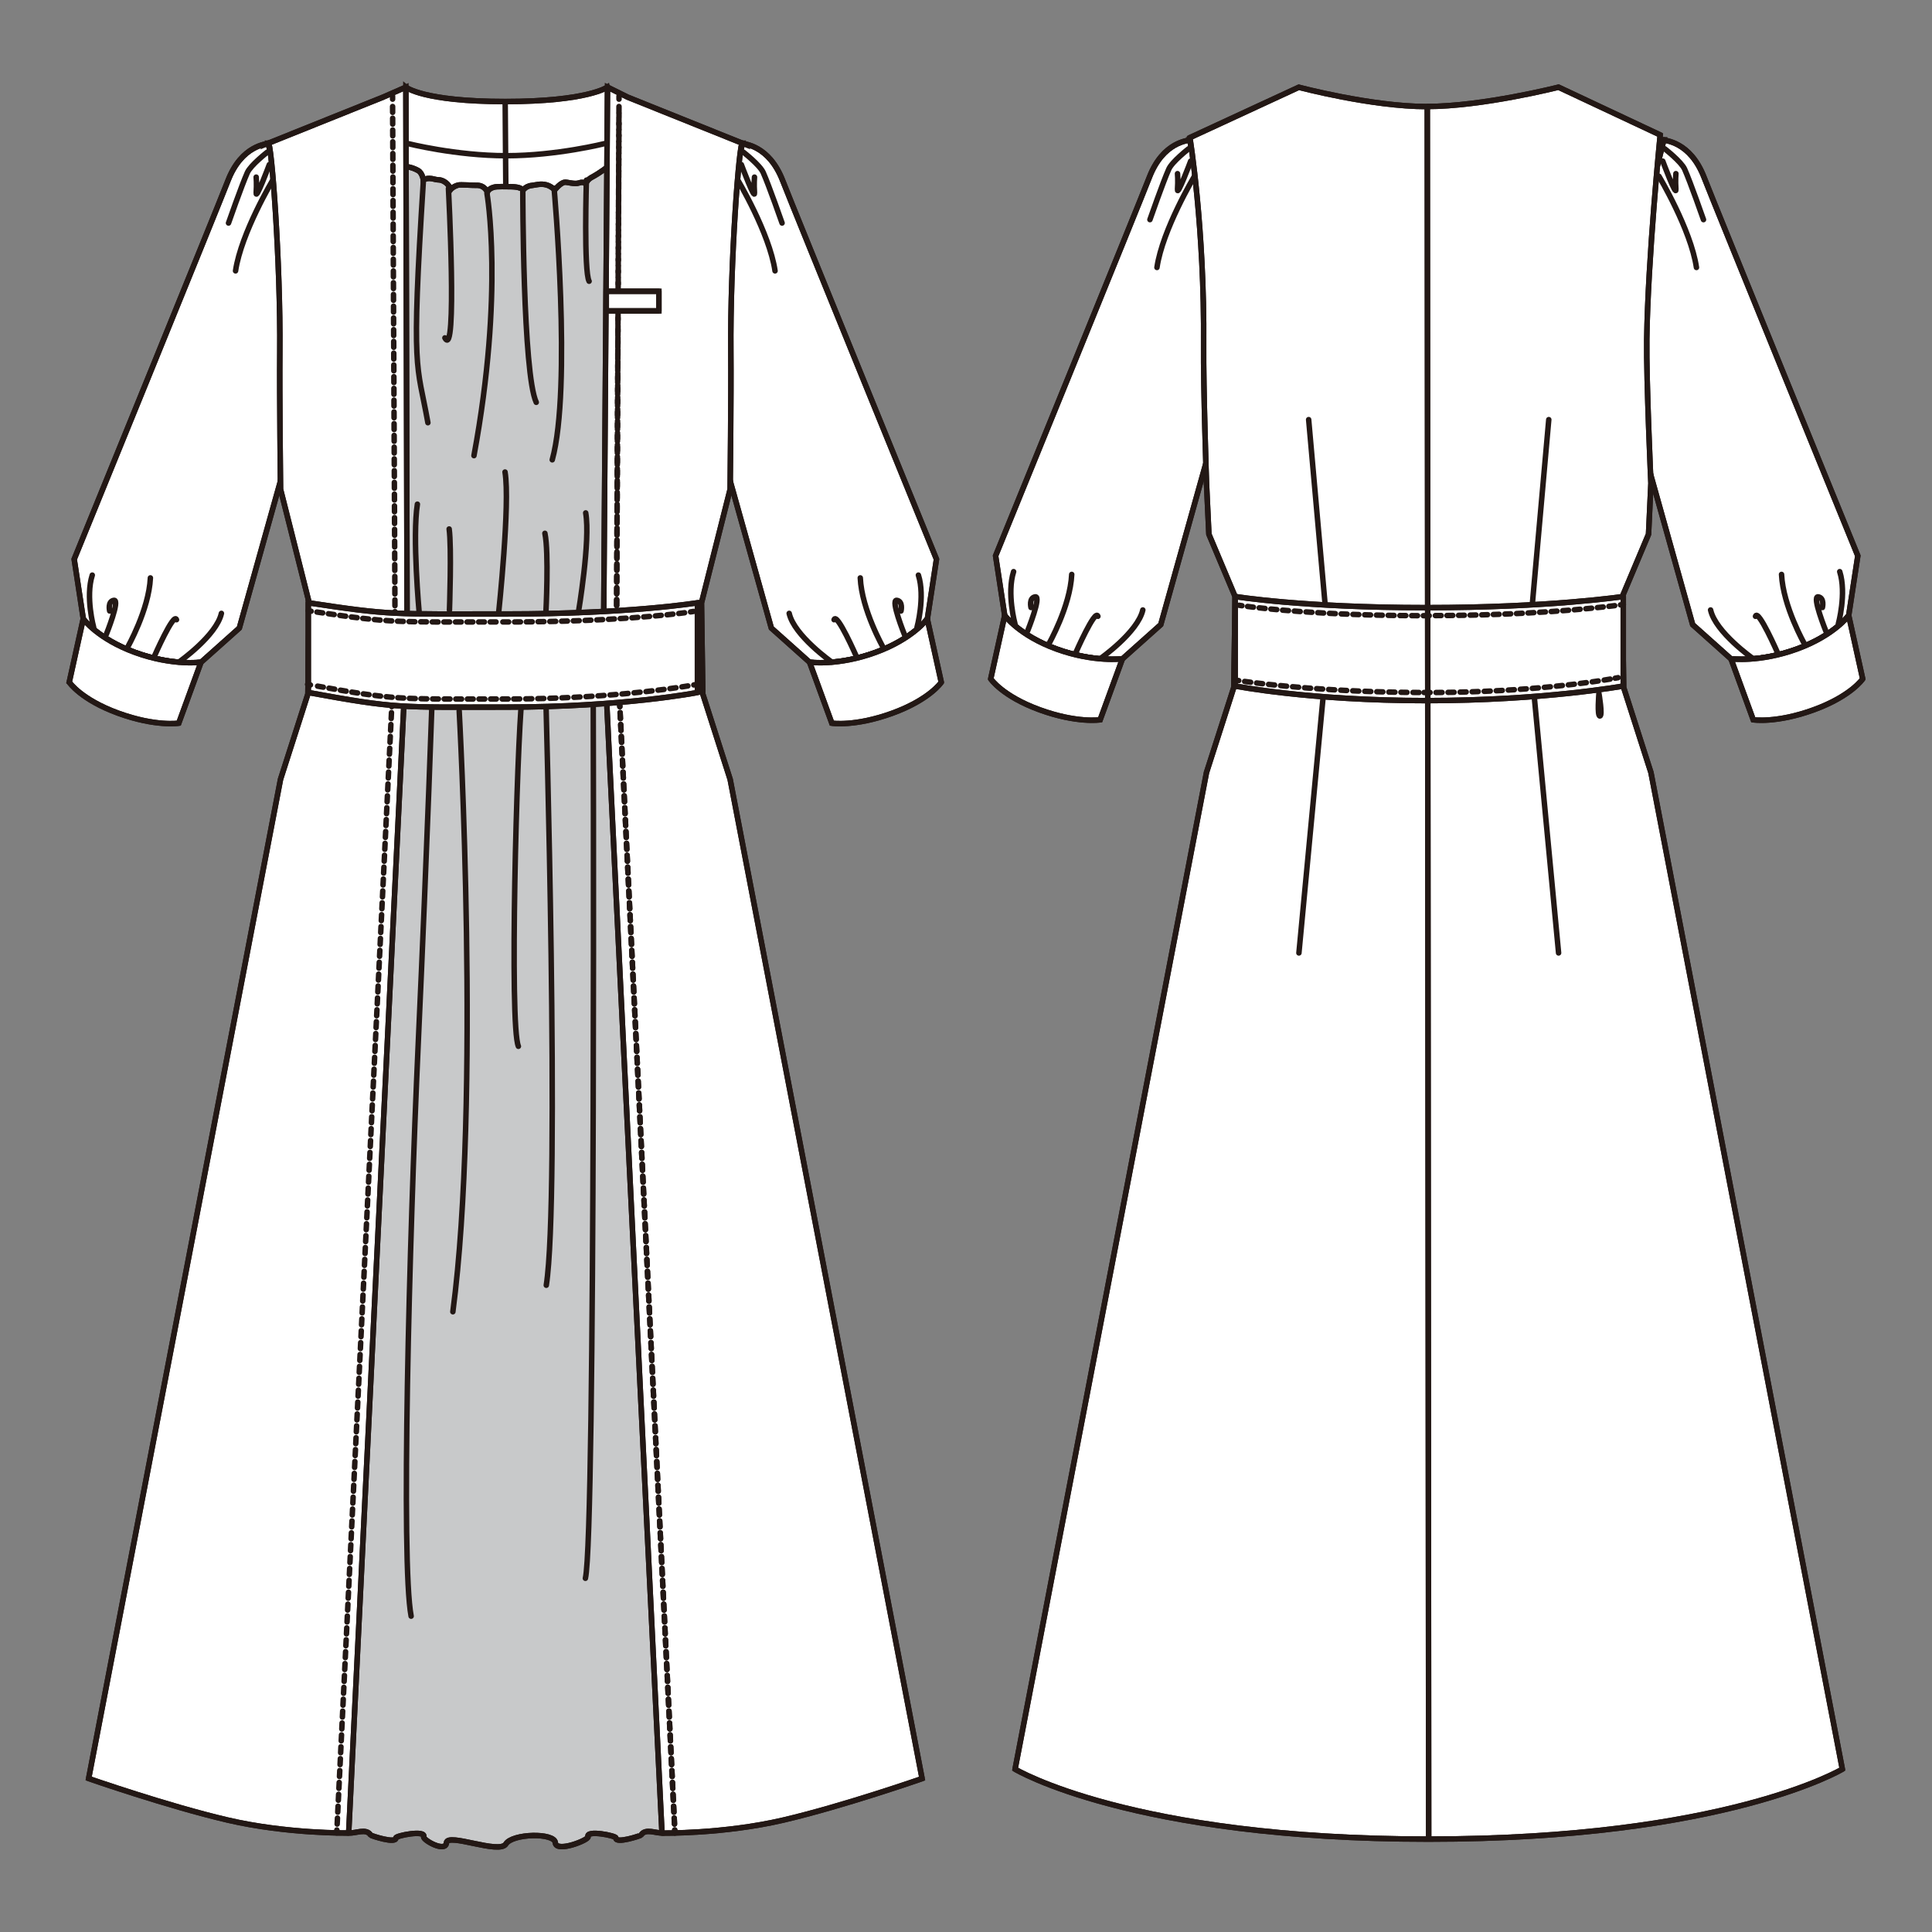
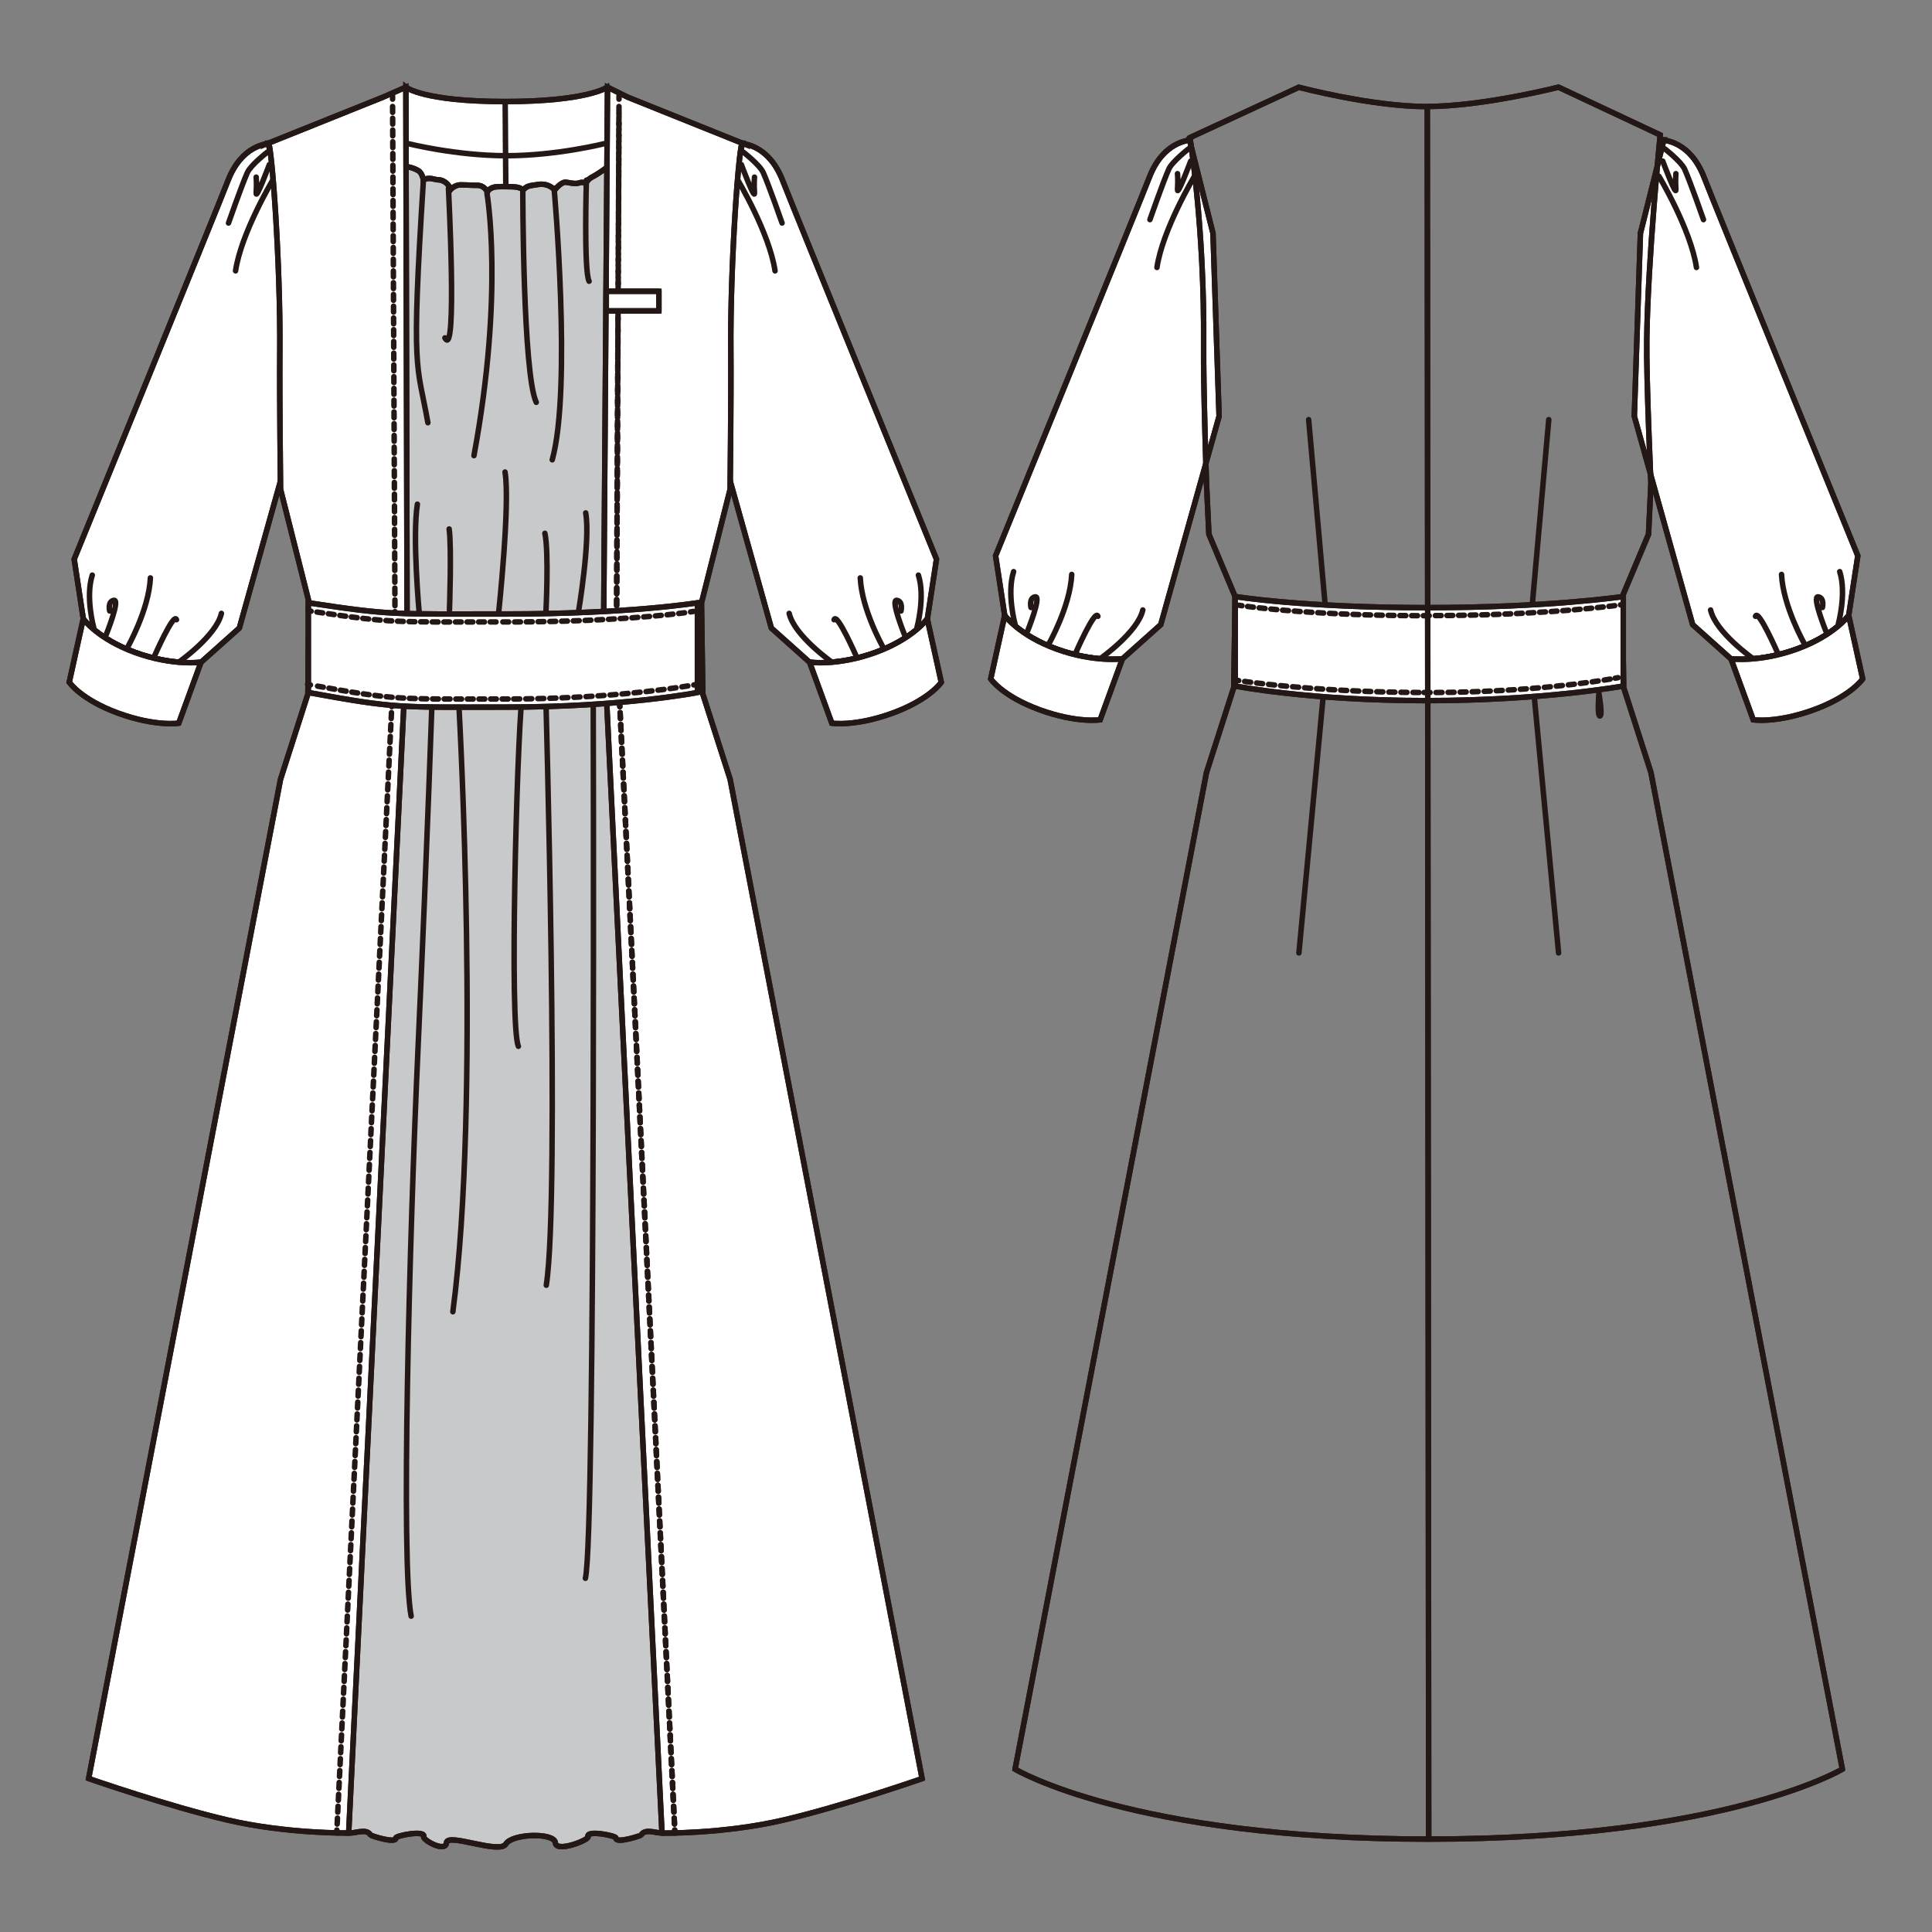
<svg xmlns="http://www.w3.org/2000/svg" version="1.1" viewBox="0 0 250 250">
  <rect x="0" y="0" width="250" height="250" fill="#808080" stroke="none" />
  <defs>
    <style>
      .st0 {
        stroke-miterlimit: 10;
      }

      .st0, .st1, .st2, .st3, .st4, .st5, .st6, .st7, .st8, .st9, .st10 {
        fill: none;
      }

      .st0, .st1, .st2, .st3, .st5, .st6, .st7, .st8, .st9, .st10 {
        stroke: #231815;
        stroke-width: .71px;
      }

      .st1 {
        stroke-dasharray: .78 .78;
      }

      .st1, .st2, .st3, .st5, .st6, .st7, .st8, .st9, .st10 {
        stroke-linecap: round;
        stroke-linejoin: round;
      }

      .st11 {
        fill: #fff;
      }

      .st2 {
        stroke-dasharray: .77 .77;
      }

      .st3 {
        stroke-dasharray: .78 .78;
      }

      .st5 {
        stroke-dasharray: .77 .77;
      }

      .st12 {
        isolation: isolate;
      }

      .st6 {
        stroke-dasharray: .75 .75;
      }

      .st13 {
        mix-blend-mode: multiply;
      }

      .st7 {
        stroke-dasharray: .76 .76;
      }

      .st14 {
        fill: #c8c9ca;
      }

      .st8 {
        stroke-dasharray: .76 .76;
      }

      .st9 {
        stroke-dasharray: .75 .75;
      }
    </style>
  </defs>
  <g class="st12">
    <g id="_レイヤー_1">
      <g>
        <g class="st13">
          <path class="st11" d="M34.7,18.53c-.13.16-3.4.17-5.21,4.87-1.19,3.1-19.89,48.96-19.89,48.96l1.18,7.73s1.86,2.58,6.7,4.34c4.84,1.76,8.53,1.27,8.53,1.27l4.96-4.43,7.55-26.97-.79-23.67-3.04-12.1Z" />
          <path class="st0" d="M34.7,18.53c-.13.16-3.4.17-5.21,4.87-1.19,3.1-19.89,48.96-19.89,48.96l1.18,7.73s1.86,2.58,6.7,4.34c4.84,1.76,8.53,1.27,8.53,1.27l4.96-4.43,7.55-26.97-.79-23.67-3.04-12.1Z" />
          <path class="st10" d="M34.7,18.53c-.13.16-3.4.17-5.21,4.87-1.19,3.1-19.89,48.96-19.89,48.96l1.18,7.73s1.86,2.58,6.7,4.34c4.84,1.76,8.53,1.27,8.53,1.27l4.96-4.43,7.55-26.97-.79-23.67-3.04-12.1Z" />
          <path class="st11" d="M8.97,88.29s1.5,2.24,6.34,4c4.84,1.76,7.82,1.29,7.82,1.29l2.88-7.89s-3.7.5-8.54-1.27c-4.84-1.76-6.7-4.34-6.7-4.34l-1.81,8.2Z" />
          <path class="st0" d="M8.97,88.29s1.5,2.24,6.34,4c4.84,1.76,7.82,1.29,7.82,1.29l2.88-7.89s-3.7.5-8.54-1.27c-4.84-1.76-6.7-4.34-6.7-4.34l-1.81,8.2Z" />
          <path class="st0" d="M8.97,88.29s1.5,2.24,6.34,4c4.84,1.76,7.82,1.29,7.82,1.29l2.88-7.89s-3.7.5-8.54-1.27c-4.84-1.76-6.7-4.34-6.7-4.34l-1.81,8.2Z" />
          <path class="st10" d="M23.15,85.67s4.86-3.41,5.5-6.3M19.95,84.98s2.55-5.84,2.89-4.79M16.48,83.81s2.79-4.89,2.98-9.03M13.75,82.1s1.84-4.55.99-4.42c-.85.13-.55,1.38-.55,1.38M12.12,81.18s-1.08-3.93-.18-6.76" />
          <path class="st10" d="M35.33,23.25s-4.12,6.87-4.85,11.8M34.85,21.3s-1.78,4.77-1.7,3.64c.08-1.13,0-2.02,0-2.02M34.59,19.69s-2.14,1.66-2.58,2.64c-.73,1.63-2.44,6.53-2.44,6.53" />
          <path class="st11" d="M52.52,11.28s2.19,1.86,12.85,1.86,13.23-1.86,13.23-1.86l4.21,14.36s-7.36,6.2-17.8,4.73c-10.44-1.47-16.08-6.2-16.08-6.2l3.59-12.89Z" />
          <path class="st0" d="M52.52,11.28s2.19,1.86,12.85,1.86,13.23-1.86,13.23-1.86l4.21,14.36s-7.36,6.2-17.8,4.73c-10.44-1.47-16.08-6.2-16.08-6.2l3.59-12.89Z" />
          <path class="st10" d="M52.52,11.28s2.19,1.86,12.85,1.86,13.23-1.86,13.23-1.86l4.21,14.36s-7.36,6.2-17.8,4.73c-10.44-1.47-16.08-6.2-16.08-6.2l3.59-12.89Z" />
          <path class="st14" d="M65.79,102.97l23.5-4.86c-4.31-15.82-2.77-13.61-2.95-18.45-.04-.94,2.53-6.29,2.79-7.93,1.06-6.77-4.98-13.56-4.98-13.56l9.43-39.84-11.3-5.18-3.61,8.4s-.96.79-2.15,1.42c-.52.28-.75.83-.75.83,0,0-.2-.35-.83-.13-.64.23-1.62-.18-1.96-.07-.58.18-1.19.97-1.19.97,0,0-.48-.49-1.1-.65-.73-.2-1.4.03-1.89.08-.91.09-1.25.81-1.25.81,0,0,.43-.61-1.44-.65-.58-.01-1.8-.04-2.14.05-.78.19-.9.65-.9.65,0,0-.35-.93-1.44-.88-.32.02-2.06-.11-2.34-.03-.65.17-.98.57-.98.57,0,0-.18-.65-.82-1.02-.56-.32-.74-.17-1.22-.3-1.17-.32-1.48.14-1.48.14,0,0-.11-.94-.68-1.27-.97-.56-1.88-.53-1.88-.53l-3.61-8.4-12.27,5.32,7.98,37.06s-4.92,9.43-3.85,16.2c.26,1.64,4.11,6.98,4.08,7.93-.18,4.85.08,2.63-2.95,18.45l24.79,4.86" />
          <path class="st0" d="M65.79,102.97l23.5-4.86c-4.31-15.82-2.77-13.61-2.95-18.45-.04-.94,2.53-6.29,2.79-7.93,1.06-6.77-4.98-13.56-4.98-13.56l9.43-39.84-11.3-5.18-3.61,8.4s-.96.79-2.15,1.42c-.52.28-.75.83-.75.83,0,0-.2-.35-.83-.13-.64.23-1.62-.18-1.96-.07-.58.18-1.19.97-1.19.97,0,0-.48-.49-1.1-.65-.73-.2-1.4.03-1.89.08-.91.09-1.25.81-1.25.81,0,0,.43-.61-1.44-.65-.58-.01-1.8-.04-2.14.05-.78.19-.9.65-.9.65,0,0-.35-.93-1.44-.88-.32.02-2.06-.11-2.34-.03-.65.17-.98.57-.98.57,0,0-.18-.65-.82-1.02-.56-.32-.74-.17-1.22-.3-1.17-.32-1.48.14-1.48.14,0,0-.11-.94-.68-1.27-.97-.56-1.88-.53-1.88-.53l-3.61-8.4-12.27,5.32,7.98,37.06s-4.92,9.43-3.85,16.2c.26,1.64,4.11,6.98,4.08,7.93-.18,4.85.08,2.63-2.95,18.45l24.79,4.86" />
          <path class="st0" d="M65.79,102.97l23.5-4.86c-4.31-15.82-2.77-13.61-2.95-18.45-.04-.94,2.53-6.29,2.79-7.93,1.06-6.77-4.98-13.56-4.98-13.56l9.43-39.84-11.3-5.18-3.61,8.4s-.96.79-2.15,1.42c-.52.28-.75.83-.75.83,0,0-.2-.35-.83-.13-.64.23-1.62-.18-1.96-.07-.58.18-1.19.97-1.19.97,0,0-.48-.49-1.1-.65-.73-.2-1.4.03-1.89.08-.91.09-1.25.81-1.25.81,0,0,.43-.61-1.44-.65-.58-.01-1.8-.04-2.14.05-.78.19-.9.65-.9.65,0,0-.35-.93-1.44-.88-.32.02-2.06-.11-2.34-.03-.65.17-.98.57-.98.57,0,0-.18-.65-.82-1.02-.56-.32-.74-.17-1.22-.3-1.17-.32-1.48.14-1.48.14,0,0-.11-.94-.68-1.27-.97-.56-1.88-.53-1.88-.53l-3.61-8.4-12.27,5.32,7.98,37.06s-4.92,9.43-3.85,16.2c.26,1.64,4.11,6.98,4.08,7.93-.18,4.85.08,2.63-2.95,18.45l24.79,4.86" />
          <path class="st14" d="M65.72,85.44l22.99-.1-.84,17.32,27.58,127.95s-10.62,4.67-29.67,6.57c-.87.09-2.26-.65-2.83.28-.05.08-3.33,1.17-3.26.36.02-.28-3.89-1.07-3.6-.14.13.41-4.12,2.1-4.23.77-.11-1.33-5.56-1.21-6.4.16-.84,1.37-7.57-1.49-7.69-.16-.11,1.33-3.07-.36-2.94-.77.28-.93-3.62-.14-3.6.14.06.81-3.22-.28-3.27-.36-.56-.93-1.96-.19-2.83-.28-19.06-1.9-29.67-6.57-29.67-6.57l26.29-127.95.44-17.32,24.28.1" />
          <path class="st0" d="M65.72,85.44l22.99-.1-.84,17.32,27.58,127.95s-10.62,4.67-29.67,6.57c-.87.09-2.26-.65-2.83.28-.05.08-3.33,1.17-3.26.36.02-.28-3.89-1.07-3.6-.14.13.41-4.12,2.1-4.23.77-.11-1.33-5.56-1.21-6.4.16-.84,1.37-7.57-1.49-7.69-.16-.11,1.33-3.07-.36-2.94-.77.28-.93-3.62-.14-3.6.14.06.81-3.22-.28-3.27-.36-.56-.93-1.96-.19-2.83-.28-19.06-1.9-29.67-6.57-29.67-6.57l26.29-127.95.44-17.32,24.28.1" />
          <path class="st0" d="M65.72,85.44l22.99-.1-.84,17.32,27.58,127.95s-10.62,4.67-29.67,6.57c-.87.09-2.26-.65-2.83.28-.05.08-3.33,1.17-3.26.36.02-.28-3.89-1.07-3.6-.14.13.41-4.12,2.1-4.23.77-.11-1.33-5.56-1.21-6.4.16-.84,1.37-7.57-1.49-7.69-.16-.11,1.33-3.07-.36-2.94-.77.28-.93-3.62-.14-3.6.14.06.81-3.22-.28-3.27-.36-.56-.93-1.96-.19-2.83-.28-19.06-1.9-29.67-6.57-29.67-6.57l26.29-127.95.44-17.32,24.28.1" />
          <path class="st11" d="M45.12,237.18l7.56-154.61-.16-71.29-2.95,1.29-14.87,5.97c.41-.55,1.62,15.39,1.51,27.05-.05,5.38.09,17.72.09,17.72l3.71,14.71-.17,11.78-3.54,11.04L11.47,230.14s10.21,3.56,17.97,5.37c7.77,1.81,15.68,1.68,15.68,1.68" />
          <path class="st0" d="M45.12,237.18l7.56-154.61-.16-71.29-2.95,1.29-14.87,5.97c.41-.55,1.62,15.39,1.51,27.05-.05,5.38.09,17.72.09,17.72l3.71,14.71-.17,11.78-3.54,11.04L11.47,230.14s10.21,3.56,17.97,5.37c7.77,1.81,15.68,1.68,15.68,1.68" />
          <path class="st10" d="M45.12,237.18l7.56-154.61-.16-71.29-2.95,1.29-14.87,5.97c.41-.55,1.62,15.39,1.51,27.05-.05,5.38.09,17.72.09,17.72l3.71,14.71-.17,11.78-3.54,11.04L11.47,230.14s10.21,3.56,17.97,5.37c7.77,1.81,15.68,1.68,15.68,1.68Z" />
          <path class="st11" d="M96.08,18.53c.13.16,3.4.17,5.21,4.87,1.19,3.1,19.89,48.96,19.89,48.96l-1.18,7.73s-1.86,2.58-6.7,4.34c-4.84,1.76-8.53,1.27-8.53,1.27l-4.96-4.43-7.55-26.97.79-23.67,3.04-12.1Z" />
          <path class="st0" d="M96.08,18.53c.13.16,3.4.17,5.21,4.87,1.19,3.1,19.89,48.96,19.89,48.96l-1.18,7.73s-1.86,2.58-6.7,4.34c-4.84,1.76-8.53,1.27-8.53,1.27l-4.96-4.43-7.55-26.97.79-23.67,3.04-12.1Z" />
          <path class="st10" d="M96.08,18.53c.13.16,3.4.17,5.21,4.87,1.19,3.1,19.89,48.96,19.89,48.96l-1.18,7.73s-1.86,2.58-6.7,4.34c-4.84,1.76-8.53,1.27-8.53,1.27l-4.96-4.43-7.55-26.97.79-23.67,3.04-12.1Z" />
          <path class="st11" d="M121.8,88.29s-1.5,2.24-6.34,4c-4.84,1.76-7.82,1.29-7.82,1.29l-2.88-7.89s3.69.5,8.53-1.27c4.84-1.76,6.7-4.34,6.7-4.34l1.81,8.2Z" />
          <path class="st0" d="M121.8,88.29s-1.5,2.24-6.34,4c-4.84,1.76-7.82,1.29-7.82,1.29l-2.88-7.89s3.69.5,8.53-1.27c4.84-1.76,6.7-4.34,6.7-4.34l1.81,8.2Z" />
          <path class="st0" d="M121.8,88.29s-1.5,2.24-6.34,4c-4.84,1.76-7.82,1.29-7.82,1.29l-2.88-7.89s3.69.5,8.53-1.27c4.84-1.76,6.7-4.34,6.7-4.34l1.81,8.2Z" />
          <path class="st10" d="M107.63,85.67s-4.86-3.41-5.51-6.3M110.83,84.98s-2.55-5.84-2.9-4.79M114.3,83.81s-2.79-4.89-2.98-9.03M117.03,82.1s-1.84-4.55-.99-4.42c.85.13.55,1.38.55,1.38M118.66,81.18s1.08-3.93.18-6.76" />
          <path class="st10" d="M95.44,23.25s4.12,6.87,4.85,11.8M95.93,21.3s1.78,4.77,1.7,3.64c-.08-1.13,0-2.02,0-2.02M96.19,19.69s2.14,1.66,2.57,2.64c.73,1.63,2.44,6.53,2.44,6.53" />
          <path class="st11" d="M85.66,237.18l-7.56-154.61.51-71.29,2.6,1.29,14.87,5.97c-.41-.55-1.62,15.39-1.51,27.05.05,5.38-.09,17.72-.09,17.72l-3.71,14.71.17,11.78,3.54,11.04,24.84,129.31s-10.21,3.56-17.97,5.37c-7.76,1.81-15.68,1.68-15.68,1.68" />
          <path class="st0" d="M85.66,237.18l-7.56-154.61.51-71.29,2.6,1.29,14.87,5.97c-.41-.55-1.62,15.39-1.51,27.05.05,5.38-.09,17.72-.09,17.72l-3.71,14.71.17,11.78,3.54,11.04,24.84,129.31s-10.21,3.56-17.97,5.37c-7.76,1.81-15.68,1.68-15.68,1.68" />
          <path class="st10" d="M85.66,237.18l-7.56-154.61.51-71.29,2.6,1.29,14.87,5.97c-.41-.55-1.62,15.39-1.51,27.05.05,5.38-.09,17.72-.09,17.72l-3.71,14.71.17,11.78,3.54,11.04,24.84,129.31s-10.21,3.56-17.97,5.37c-7.76,1.81-15.68,1.68-15.68,1.68Z" />
          <line class="st5" x1="43.63" y1="236.03" x2="51.09" y2="83.33" />
          <line class="st7" x1="51.12" y1="81.42" x2="50.8" y2="13.21" />
          <path class="st10" d="M50.8,12.83v-.38M51.11,82.95l.02-.38v-.38M43.57,237.18l.02-.38" />
          <line class="st5" x1="87.28" y1="236.03" x2="79.81" y2="83.33" />
          <line class="st2" x1="79.78" y1="81.41" x2="80.1" y2="15.48" />
          <path class="st10" d="M80.1,15.1v-.39M79.79,82.95l-.02-.38v-.38M87.33,237.18l-.02-.38" />
          <path class="st10" d="M63.01,25.01s2.26,12.7-1.68,33.95M58.03,24.4s1.16,22.37-.46,19.32M55.37,54.7c-1.4-7.85-2.2-5.95-.59-31.22" />
          <path class="st10" d="M75.88,23.31s-.35,11.84.35,13.08M71.7,24.36s2.32,25.88-.24,35.14M67.65,24.65s0,23.68,1.74,27.41" />
          <path class="st10" d="M76.76,87.8s.33,110.78-1.01,116.43M70.6,89.19s1.88,65.68.09,77.12M67.53,90.32c-.65,6.32-1.63,42.4-.45,45.07M59.42,91.99s2.79,50.53-.82,77.75M55.97,88.82s-.67,20.35-1.85,46.19c-1.17,25.83-2.25,67.13-.92,74.12" />
          <line class="st5" x1="87.28" y1="236.03" x2="79.81" y2="83.33" />
          <line class="st7" x1="79.78" y1="81.42" x2="80.1" y2="13.21" />
          <path class="st10" d="M80.1,12.83v-.38M79.79,82.95l-.02-.38v-.38M87.33,237.18l-.02-.38" />
          <path class="st11" d="M90.25,89.61s-9.59,1.89-24.8,1.89c-13.92,0-13.96.23-25.56-1.89v-11.61c10.8,1.64,10.82,1.45,25.56,1.45,16.03,0,24.8-1.45,24.8-1.45v11.61Z" />
          <path class="st0" d="M90.25,89.61s-9.59,1.89-24.8,1.89c-13.92,0-13.96.23-25.56-1.89v-11.61c10.8,1.64,10.82,1.45,25.56,1.45,16.03,0,24.8-1.45,24.8-1.45v11.61Z" />
          <path class="st10" d="M90.25,89.61s-9.59,1.89-24.8,1.89c-13.92,0-13.96.23-25.56-1.89v-11.61c10.8,1.64,10.82,1.45,25.56,1.45,16.03,0,24.8-1.45,24.8-1.45v11.61Z" />
          <path class="st1" d="M89.01,88.76c-2.91.48-11.16,1.64-22.87,1.69" />
          <path class="st6" d="M64.23,90.45c-12.51.01-13.13.16-23.68-1.76" />
          <path class="st10" d="M40.17,88.63c-.12-.02-.24-.05-.37-.07M65.75,90.45h-.77M90.16,88.56s-.13.03-.38.07" />
          <path class="st6" d="M41.01,79.2c9.52,1.43,10.21,1.29,23.68,1.28" />
          <path class="st7" d="M66.59,80.48c12.54-.05,20.1-.93,22.39-1.24" />
          <path class="st10" d="M89.36,79.18c.25-.04.38-.06.38-.06M65.07,80.48h.75M39.89,79.03c.13.02.25.04.37.06" />
          <path class="st10" d="M74.84,79.26s1.58-9.3.95-12.89M70.64,79.26s.4-7.72-.13-10.25M64.53,79.24s1.5-14.12.82-18.16M58.16,78.94s.29-8.13-.04-10.49M54.24,79.24s-.9-9.78-.23-14" />
          <rect class="st11" x="78.45" y="37.69" width="6.81" height="2.54" />
          <rect class="st0" x="78.45" y="37.69" width="6.81" height="2.54" />
          <rect class="st10" x="78.45" y="37.69" width="6.81" height="2.54" />
          <path class="st10" d="M52.75,18.57s6.22,1.58,12.77,1.58,12.77-1.58,12.77-1.58M65.37,13.14l.08,10.9" />
          <rect class="st4" x="5" y="7.05" width="120.78" height="235.89" />
          <rect class="st4" x="5" y="7.05" width="120.78" height="235.89" />
        </g>
        <g class="st13">
          <path class="st11" d="M153.93,18.09c-.13.16-3.4.17-5.21,4.87-1.19,3.1-19.89,48.96-19.89,48.96l1.18,7.73s1.86,2.58,6.7,4.34c4.84,1.76,8.53,1.27,8.53,1.27l4.96-4.43,7.55-26.97-.79-23.67-3.04-12.1Z" />
          <path class="st0" d="M153.93,18.09c-.13.16-3.4.17-5.21,4.87-1.19,3.1-19.89,48.96-19.89,48.96l1.18,7.73s1.86,2.58,6.7,4.34c4.84,1.76,8.53,1.27,8.53,1.27l4.96-4.43,7.55-26.97-.79-23.67-3.04-12.1Z" />
          <path class="st10" d="M153.93,18.09c-.13.16-3.4.17-5.21,4.87-1.19,3.1-19.89,48.96-19.89,48.96l1.18,7.73s1.86,2.58,6.7,4.34c4.84,1.76,8.53,1.27,8.53,1.27l4.96-4.43,7.55-26.97-.79-23.67-3.04-12.1Z" />
          <path class="st11" d="M128.2,87.85s1.5,2.24,6.34,4c4.84,1.76,7.82,1.29,7.82,1.29l2.88-7.89s-3.69.49-8.53-1.27c-4.84-1.76-6.7-4.34-6.7-4.34l-1.81,8.2Z" />
          <path class="st0" d="M128.2,87.85s1.5,2.24,6.34,4c4.84,1.76,7.82,1.29,7.82,1.29l2.88-7.89s-3.69.49-8.53-1.27c-4.84-1.76-6.7-4.34-6.7-4.34l-1.81,8.2Z" />
          <path class="st0" d="M128.2,87.85s1.5,2.24,6.34,4c4.84,1.76,7.82,1.29,7.82,1.29l2.88-7.89s-3.69.49-8.53-1.27c-4.84-1.76-6.7-4.34-6.7-4.34l-1.81,8.2Z" />
          <path class="st10" d="M142.37,85.23s4.86-3.41,5.51-6.3M139.17,84.54s2.55-5.84,2.9-4.79M135.7,83.36s2.79-4.89,2.98-9.03M132.97,81.65s1.84-4.56.99-4.42c-.85.13-.55,1.38-.55,1.38M131.34,80.73s-1.08-3.93-.18-6.76" />
          <path class="st10" d="M154.56,22.81s-4.12,6.87-4.85,11.8M154.07,20.85s-1.78,4.77-1.7,3.64c.08-1.13,0-2.02,0-2.02M153.81,19.25s-2.14,1.66-2.57,2.64c-.73,1.63-2.44,6.53-2.44,6.53" />
          <path class="st11" d="M215.3,18.09c.13.16,3.4.17,5.21,4.87,1.19,3.1,19.89,48.96,19.89,48.96l-1.18,7.73s-1.86,2.58-6.7,4.34c-4.84,1.76-8.53,1.27-8.53,1.27l-4.96-4.43-7.55-26.97.79-23.67,3.04-12.1Z" />
          <path class="st0" d="M215.3,18.09c.13.16,3.4.17,5.21,4.87,1.19,3.1,19.89,48.96,19.89,48.96l-1.18,7.73s-1.86,2.58-6.7,4.34c-4.84,1.76-8.53,1.27-8.53,1.27l-4.96-4.43-7.55-26.97.79-23.67,3.04-12.1Z" />
          <path class="st10" d="M215.3,18.09c.13.16,3.4.17,5.21,4.87,1.19,3.1,19.89,48.96,19.89,48.96l-1.18,7.73s-1.86,2.58-6.7,4.34c-4.84,1.76-8.53,1.27-8.53,1.27l-4.96-4.43-7.55-26.97.79-23.67,3.04-12.1Z" />
          <path class="st11" d="M241.03,87.85s-1.5,2.24-6.34,4c-4.84,1.76-7.82,1.29-7.82,1.29l-2.88-7.89s3.69.49,8.53-1.27c4.84-1.76,6.7-4.34,6.7-4.34l1.81,8.2Z" />
          <path class="st0" d="M241.03,87.85s-1.5,2.24-6.34,4c-4.84,1.76-7.82,1.29-7.82,1.29l-2.88-7.89s3.69.49,8.53-1.27c4.84-1.76,6.7-4.34,6.7-4.34l1.81,8.2Z" />
          <path class="st0" d="M241.03,87.85s-1.5,2.24-6.34,4c-4.84,1.76-7.82,1.29-7.82,1.29l-2.88-7.89s3.69.49,8.53-1.27c4.84-1.76,6.7-4.34,6.7-4.34l1.81,8.2Z" />
          <path class="st10" d="M226.85,85.23s-4.86-3.41-5.5-6.3M230.05,84.54s-2.55-5.84-2.89-4.79M233.52,83.36s-2.79-4.89-2.99-9.03M236.26,81.65s-1.84-4.56-.99-4.42c.85.13.55,1.38.55,1.38M237.88,80.73s1.08-3.93.18-6.76" />
          <path class="st10" d="M214.67,22.81s4.12,6.87,4.85,11.8M215.16,20.85s1.78,4.77,1.7,3.64c-.08-1.13,0-2.02,0-2.02M215.41,19.25s2.14,1.66,2.58,2.64c.73,1.63,2.44,6.53,2.44,6.53" />
-           <path class="st11" d="M184.65,13.79c-7.2,0-16.58-2.5-16.58-2.5l-14.1,6.52s1.91,11.65,1.78,26.86c-.05,5.37.37,17.87.37,17.87l.31,6.59,3.4,8.08-.18,11.75-3.53,11-24.77,128.97s15.02,9.05,53.48,9.05,53.57-9.05,53.57-9.05l-24.77-128.97-3.53-11-.18-11.75,3.4-8.08.31-6.59s-.61-13.27-.54-18.64c.14-10.34,1.74-26.44,1.74-26.44l-13.16-6.18s-9.84,2.5-17.03,2.5" />
          <path class="st0" d="M184.65,13.79c-7.2,0-16.58-2.5-16.58-2.5l-14.1,6.52s1.91,11.65,1.78,26.86c-.05,5.37.37,17.87.37,17.87l.31,6.59,3.4,8.08-.18,11.75-3.53,11-24.77,128.97s15.02,9.05,53.48,9.05,53.57-9.05,53.57-9.05l-24.77-128.97-3.53-11-.18-11.75,3.4-8.08.31-6.59s-.61-13.27-.54-18.64c.14-10.34,1.74-26.44,1.74-26.44l-13.16-6.18s-9.84,2.5-17.03,2.5" />
          <path class="st10" d="M184.65,13.79c-7.2,0-16.58-2.5-16.58-2.5l-14.1,6.52s1.91,11.65,1.78,26.86c-.05,5.37.37,17.87.37,17.87l.31,6.59,3.4,8.08-.18,11.75-3.53,11-24.77,128.97s15.02,9.05,53.48,9.05,53.57-9.05,53.57-9.05l-24.77-128.97-3.53-11-.18-11.75,3.4-8.08.31-6.59s-.61-13.27-.54-18.64c.14-10.34,1.74-26.44,1.74-26.44l-13.16-6.18s-9.84,2.5-17.03,2.5Z" />
          <path class="st10" d="M200.41,54.3l-2.11,23.7.22,12.01,3.16,33.3M169.34,54.3l2.11,23.7-.22,12.01-3.15,33.3" />
          <path class="st11" d="M159.83,88.77s9.56,1.89,24.73,1.89,25.49-1.89,25.49-1.89v-11.58s-9.51,1.44-25.49,1.44-24.73-1.44-24.73-1.44v11.58Z" />
          <path class="st0" d="M159.83,88.77s9.56,1.89,24.73,1.89,25.49-1.89,25.49-1.89v-11.58s-9.51,1.44-25.49,1.44-24.73-1.44-24.73-1.44v11.58Z" />
          <path class="st10" d="M159.83,88.77s9.56,1.89,24.73,1.89,25.49-1.89,25.49-1.89v-11.58s-9.51,1.44-25.49,1.44-24.73-1.44-24.73-1.44v11.58Z" />
          <path class="st3" d="M161.06,88.18c2.9.4,11.14,1.38,22.82,1.43" />
          <path class="st3" d="M185.82,89.61c12.04-.08,20.33-1.35,22.8-1.78" />
          <path class="st10" d="M209,87.76c.25-.05.38-.07.38-.07M184.27,89.61h.78M159.91,88.01s.13.02.38.06" />
          <path class="st9" d="M208.94,78.37c-2.89.36-11.25,1.26-23.62,1.29" />
          <path class="st8" d="M183.43,79.67c-12.51-.05-20.05-.93-22.34-1.24" />
          <path class="st10" d="M160.71,78.38c-.25-.04-.37-.06-.37-.06M184.94,79.67h-.76M210.06,78.22s-.13.02-.37.05" />
          <line class="st0" x1="184.69" y1="13.83" x2="184.87" y2="237.72" />
          <line class="st10" x1="184.69" y1="13.83" x2="184.87" y2="237.72" />
          <path class="st10" d="M206.9,89.73s-.25,2.96.13,2.92c.37-.04-.13-2.92-.13-2.92Z" />
          <rect class="st4" x="124.22" y="7.32" width="120.78" height="234.61" />
          <rect class="st4" x="124.22" y="7.32" width="120.78" height="234.61" />
        </g>
      </g>
    </g>
  </g>
</svg>